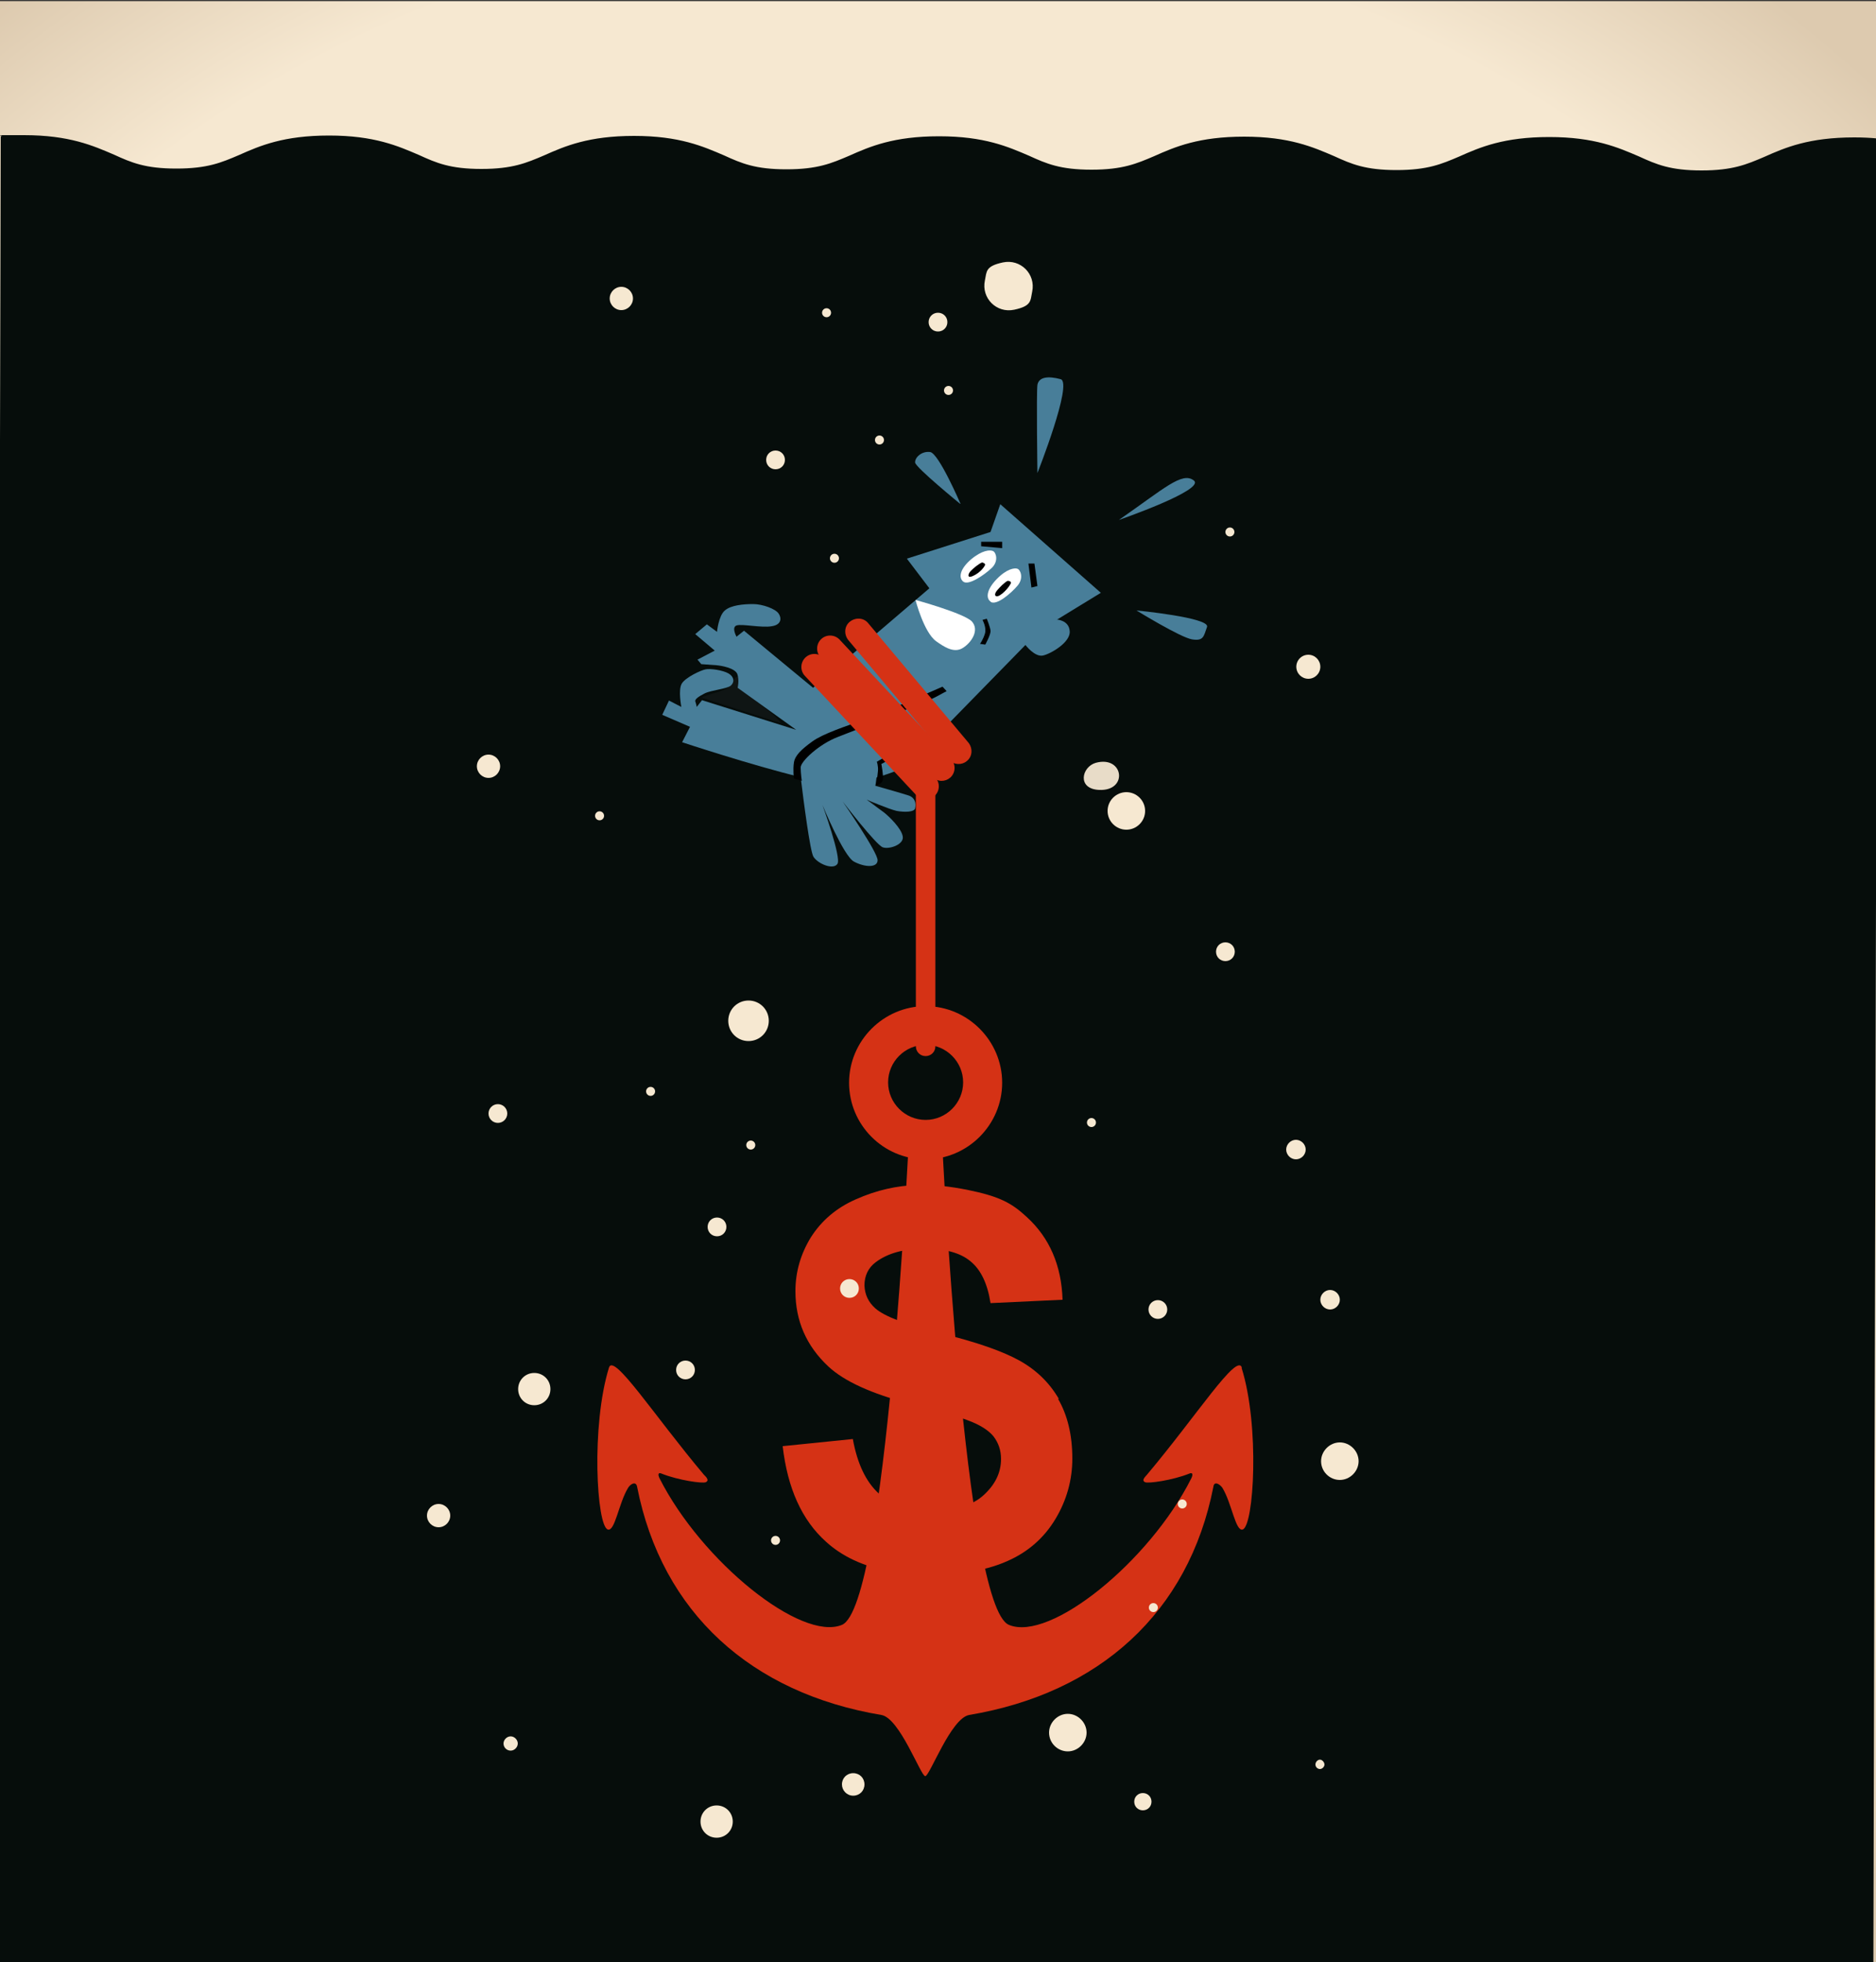
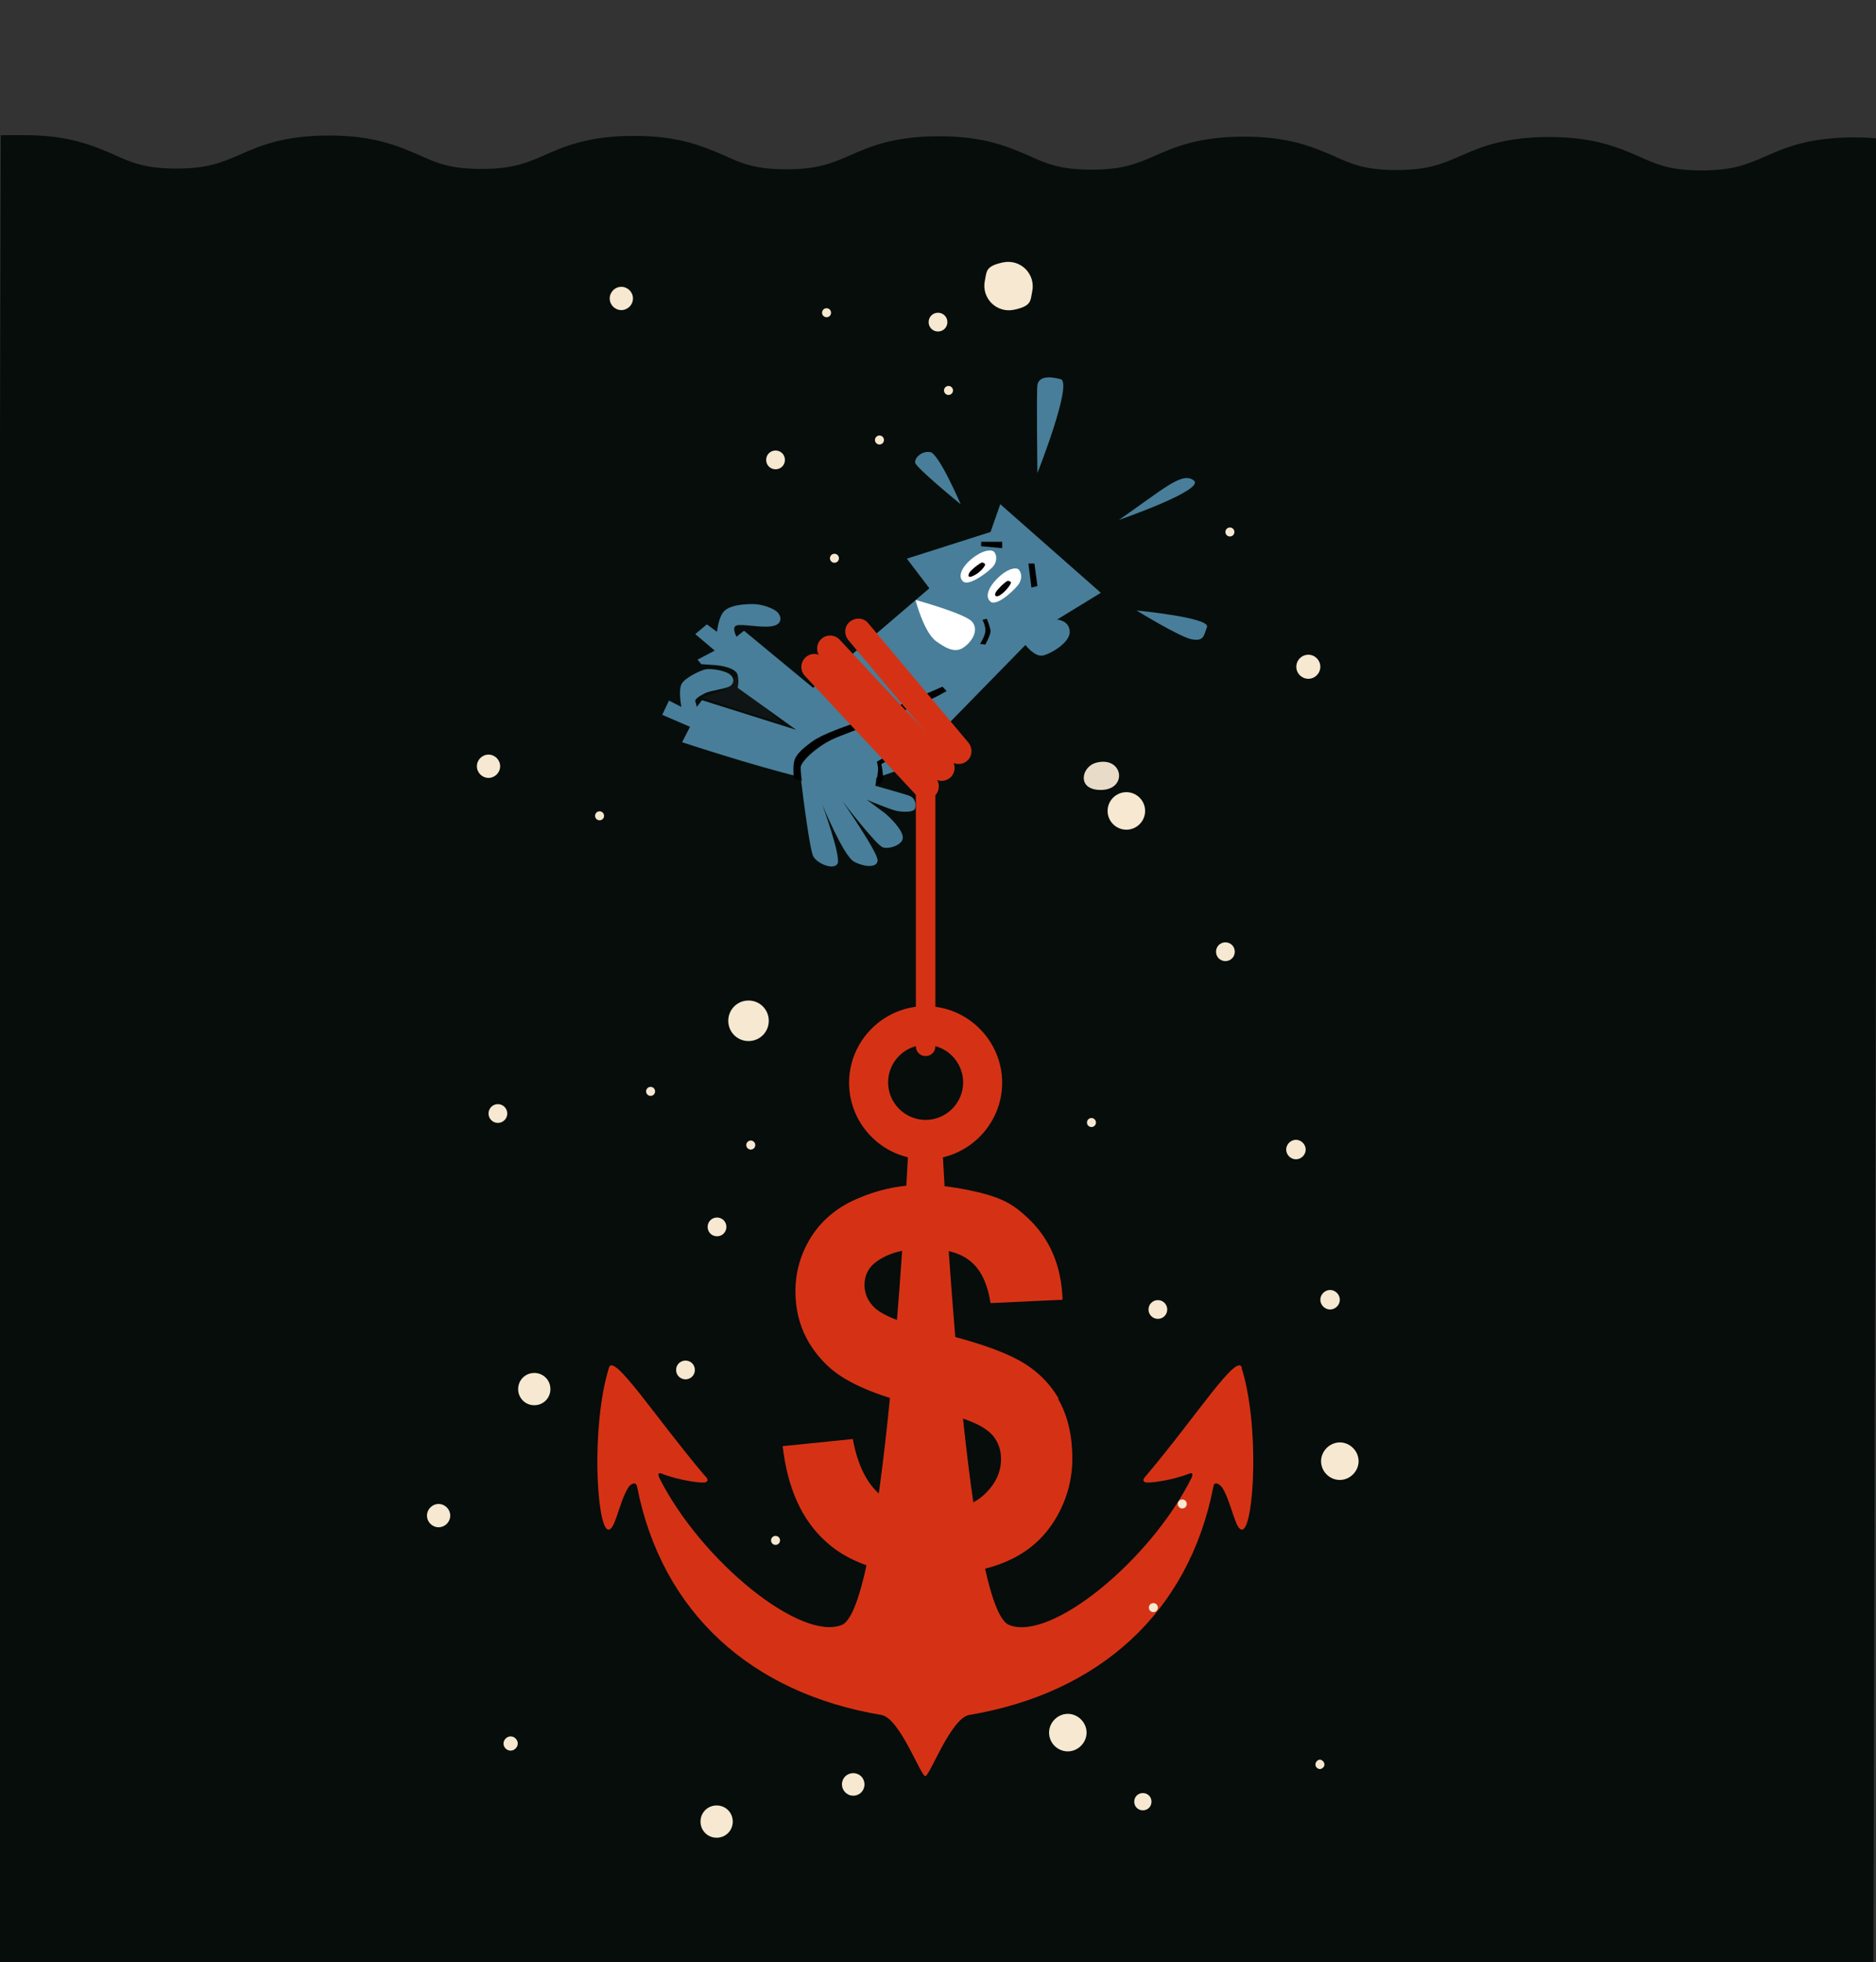
<svg xmlns="http://www.w3.org/2000/svg" version="1.1" viewBox="0 0 500 522.6">
  <rect x="0" y="0" width="500" height="522.6" fill="#333333" stroke="none" />
  <defs>
    <style>
      .st0 {
        fill: url(#radial-gradient);
      }

      .st1 {
        fill: #0f1514;
      }

      .st2 {
        fill: #0f1411;
      }

      .st3 {
        fill: #f6e8d1;
      }

      .st4 {
        fill: #fff;
      }

      .st5 {
        fill: #487e99;
      }

      .st6 {
        fill: #d53215;
      }

      .st7 {
        fill: #060d0b;
      }

      .st8 {
        fill: #e8dcc8;
      }
    </style>
    <radialGradient id="radial-gradient" cx="250" cy="241" fx="250" fy="241" r="513.7" gradientTransform="translate(-62.5 -3.8) scale(1.2 1.1)" gradientUnits="userSpaceOnUse">
      <stop offset=".5" stop-color="#f6e8d1" />
      <stop offset=".6" stop-color="#ddcaaf" />
    </radialGradient>
  </defs>
  <g id="bg">
-     <rect class="st0" y=".3" width="500" height="522.9" />
-   </g>
+     </g>
  <g id="images">
    <path id="G" class="st7" d="M499.3,523.6l1.2-486.7c-1.9-.2-4-.3-6.3-.3-12.1,0-18.4,2.7-24,5.2-4.7,2-8.4,3.6-16.7,3.6s-12-1.6-16.6-3.7c-5.6-2.4-11.9-5.2-24-5.2s-18.4,2.7-24,5.2c-4.7,2-8.4,3.6-16.7,3.6-8.3,0-12-1.6-16.6-3.7-5.6-2.4-11.9-5.2-24-5.2s-18.4,2.7-24,5.2c-4.7,2-8.4,3.6-16.7,3.6s-12-1.6-16.6-3.7c-5.6-2.4-11.9-5.2-24-5.2-12.1,0-18.4,2.7-24,5.2-4.7,2-8.4,3.6-16.7,3.6s-12-1.6-16.6-3.7c-5.6-2.4-11.9-5.2-24-5.2-12.1,0-18.4,2.7-24,5.2-4.7,2-8.4,3.6-16.7,3.6s-12-1.6-16.6-3.7c-5.6-2.4-11.9-5.2-24-5.2s-18.4,2.7-24,5.2c-4.7,2-8.4,3.6-16.7,3.6s-12-1.6-16.6-3.7c-5.6-2.4-11.9-5.2-24-5.2s-4.3,0-6.2.3l-1.2,486.7,500,.9Z" />
    <g id="anchor_x2F_rope">
      <path class="st6" d="M331,364.3c-1.3-4.1-12,12.7-25.3,28.5-.4.5-1.6,1.5-.5,2,.8.4,7.3-.5,11.8-2.3.9-.4,1,.3.5,1.3-11.2,22.2-37.7,43.6-48.6,39-11.9-4.9-17.8-128.8-17.8-128.8h-8.9s-5.9,123.8-17.8,128.8c-10.9,4.5-37.4-16.9-48.6-39-.5-1-.4-1.7.5-1.3,4.5,1.8,11,2.7,11.8,2.3,1.1-.5,0-1.5-.5-2-13.3-15.8-24.1-32.6-25.3-28.5-4.8,15.5-3.3,42.2-.3,43.1,1.9.6,2.9-7,5.4-11.1.6-1,2.1-1.9,2.4-.3,6.6,33.6,30.5,55,65.1,60.8,4.9.8,10.5,16.3,11.7,16.3s6.8-15.4,11.7-16.3c34.6-5.8,58.5-27.2,65.1-60.8.2-1.6,1.7-.7,2.4.3,2.5,4.1,3.5,11.7,5.4,11.1,3-.9,4.6-27.6-.3-43.1Z" />
      <path class="st6" d="M246.7,308.8c-11.3,0-20.4-9.2-20.4-20.4s9.2-20.4,20.4-20.4,20.4,9.2,20.4,20.4-9.2,20.4-20.4,20.4ZM246.7,278.3c-5.5,0-10,4.5-10,10s4.5,10,10,10,10-4.5,10-10-4.5-10-10-10Z" />
      <path class="st6" d="M246.7,281.3c-1.5,0-2.6-1.2-2.6-2.6v-69.2c0-1.5,1.2-2.6,2.6-2.6s2.6,1.2,2.6,2.6v69.2c0,1.5-1.2,2.6-2.6,2.6Z" />
      <path class="st6" d="M282.2,372.6c-2.5-4.3-6-7.7-10.5-10.2-4.5-2.5-11.4-4.9-20.7-7.2-9.3-2.3-15.2-4.5-17.7-6.7-1.9-1.7-2.8-3.7-2.9-6.1,0-2.6,1-4.7,3-6.2,3.2-2.4,7.5-3.6,13.1-3.6,5.4,0,9.5,1.1,12.2,3.4,2.7,2.2,4.5,5.9,5.3,11.1l19.2-.9c-.3-9.2-3.5-16.5-9.5-22-4-3.7-7.1-5.5-16-7.3-8.3-1.6-18.1-2.6-29.7,2.6-5.2,2.3-9.1,5.7-11.9,10.1-2.7,4.4-4.1,9.2-4.1,14.3,0,7.9,2.9,14.6,8.8,20.1,4.2,3.9,11.4,7.2,21.7,9.9,8,2.1,13.1,3.5,15.4,4.4,3.3,1.2,5.6,2.7,6.9,4.3,1.3,1.7,2,3.7,2,6,0,3.7-1.6,6.9-4.7,9.7-3.1,2.8-7.8,4.1-14,4.1-5.8,0-10.5-1.5-13.9-4.6-3.4-3.1-5.7-7.9-6.9-14.5l-18.7,1.9c1.3,11.2,5.1,19.7,11.6,25.5,4.3,3.9,9.9,6.5,16.7,7.8l20.8.3c4-.6,7.7-1.6,10.8-3,5.5-2.4,9.8-6.2,12.8-11.2,3-5,4.5-10.4,4.5-16.1,0-6.3-1.3-11.6-3.8-15.9Z" />
    </g>
  </g>
  <g id="EP">
    <g id="dude">
      <g id="dude1" data-name="dude">
        <path class="st2" d="M292,203.2c-3.8,1-5,6.9.9,7.2,7.9.4,6.6-9.3-.9-7.2Z" />
        <path class="st8" d="M292,203.2c7.5-2.1,8.8,7.6.9,7.2-5.9-.3-4.6-6.1-.9-7.2Z" />
        <path class="st1" d="M198.1,180.1c-.9,5.9,7.1,8.1,10,12.5l-21.1-6.8c2-1,4.4-1.2,6.4-2.3s1.8-3.9,4.7-3.4Z" />
        <path class="st2" d="M234.7,219.7c-2.3-.9-2.6-5.3-3.3-7.3,2.2.8,2.6,5.3,3.3,7.3Z" />
        <path class="st5" d="M281.8,165l11.6-7.1-26.8-23.6-2.6,7.4-22.3,7.1,6,7.9-31,26.5-18.4-15.2-2,1.6s-1.4-2.5,0-3c1.4-.5,6.7.7,9.4.2,2.7-.4,2.6-2.3,1.8-3.4-.8-1.2-4.2-2.5-6.8-2.5-2.6,0-5.9.3-7.5,1.7-1.7,1.4-2.1,5.7-2.1,5.7l-2.7-2-3.1,2.6,5.2,4.4-4.6,2.4,1,1.2s3,.2,4.1.3c1.2.1,4.8.7,5.5,2.3.6,1.7.1,3.7.1,3.7l15.6,11.2-25.1-7.9-1.4,1.8s-.2-1-.4-1.5c-.1-.5.7-1.2,2.5-2.1s6-1.2,7-2.1c1-.9.9-2.3-.6-3.2s-5-1.4-6.2-1.1c-1.1.2-5.3,2.1-6.3,3.8s-.1,6.2-.1,6.2l-3.3-1.7-1.8,3.8,7.4,3.2-2.1,4.1s18.4,6.1,31.6,9.3c.8,6.6,2.5,19.7,3.4,21.2,1.2,1.9,5.3,3.6,6.4,1.9,1.1-1.7-4-15.7-4-15.7,0,0,5.6,13.6,8.4,15.1,2.8,1.5,6.2,1.7,6.3-.3.2-2-9.3-15.7-9.3-15.7,0,0,8.9,11.6,10.7,12.2s5.7-.8,5.3-2.9c-.3-2.1-3.6-5.3-5-6.4-1.4-1-4.6-3.4-4.6-3.4,0,0,5.8,2.5,8,3,2.2.4,4.7.3,4.9-.7.3-1.3,0-2.8-1.7-3.4-1.8-.6-8.9-2.6-8.9-2.6,0,0,.2-1.1.3-2.2,4.5-1.3,8-2.9,8-2.9l31.7-32.4s2.5,3.3,4.7,2.8c2.2-.5,7.4-3.6,7.1-6.5-.2-3-3.6-3.1-3.6-3.1Z" />
        <path d="M213.7,208s-.3-2-.3-3.6,4.9-6.2,9.9-8.1,23.8-9.4,26-10.6,3-1.6,3-1.6l-1.1-1.2s-15.9,7-20.9,8.8-10.9,3.7-13.8,5.8-4.6,3.7-4.9,5.6,0,4.3,0,4.3l2.2.6Z" />
        <path d="M233.5,209.2s.4-2.6.5-3.9-.3-2.4-.3-2.4l6.7-3.9.7,1.2-6.2,3.3s.6,3,.4,4.2-1.9,1.5-1.9,1.5Z" />
        <polygon points="274.1 150.1 274.9 156.5 276.5 156.1 275.7 150.1 274.1 150.1" />
        <polygon points="261.5 145.5 267.1 146 267.1 144.3 261.5 144.3 261.5 145.5" />
        <path class="st4" d="M244,159.8s12.8,3.5,15,5.7c2.1,2.3,0,5.6-2.4,7.1s-5.1-.4-7.1-1.8c-3.3-2.4-5.5-11-5.5-11Z" />
        <path d="M261.9,165.2s1.1,2,.6,3.6-1.3,2.7-1.3,2.7l1.4.2s1.5-2.7,1.4-3.7-1-3.2-1-3.2l-1.1.3Z" />
        <path class="st4" d="M256.7,154.9c1.4,1.2,5.7-1.8,7.6-3.6s1.2-4.1.4-4.5-2.9-.3-5.9,2.2c-2.9,2.5-3.4,4.8-2.1,5.9Z" />
        <path d="M261.8,149.8c-.9.3-2.4,1.6-3,2.2s-.9,1.4-.5,1.6,1.6-.4,2.4-1,1.5-1.4,1.8-2-.8-.8-.8-.8Z" />
        <path class="st4" d="M264,160.3c1.6,1.1,5.5-2.3,7.2-4.3s.8-4.2,0-4.5-2.9,0-5.6,2.8-2.9,5.1-1.5,6Z" />
        <path d="M268.6,154.7c-.9.4-2.2,1.8-2.8,2.5s-.8,1.4-.3,1.6,1.5-.5,2.3-1.3,1.3-1.5,1.6-2.1-.8-.7-.8-.7Z" />
        <path class="st5" d="M256,134.2s-5.8-13.5-8.1-13.8-4.1,1.5-4,2.8,12,11,12,11Z" />
        <path class="st5" d="M276.5,126s9.5-24,6.2-25c-3.4-.9-5.8-.6-6.2,1.5-.3,2.2,0,23.4,0,23.4Z" />
        <path class="st5" d="M298.2,138.5s23.1-8,20-10.5c-3.1-2.5-8,2.2-20,10.5Z" />
        <path class="st5" d="M302.9,162.6s19.7,1.9,18.8,4.4-.9,3.8-4,3.3c-3.1-.5-14.8-7.7-14.8-7.7Z" />
      </g>
      <path class="st6" d="M255.5,203.5c-1,0-2-.4-2.7-1.2l-26.7-31.8c-1.2-1.5-1.1-3.7.4-4.9,1.5-1.2,3.7-1.1,4.9.4l26.7,31.8c1.2,1.5,1.1,3.7-.4,4.9-.7.6-1.5.8-2.2.8Z" />
      <path class="st6" d="M251,208c-.9,0-1.9-.4-2.6-1.1l-29.7-31.8c-1.3-1.4-1.2-3.6.2-4.9,1.4-1.3,3.6-1.2,4.9.2l29.7,31.8c1.3,1.4,1.2,3.6-.2,4.9-.7.6-1.5.9-2.4.9Z" />
      <path class="st6" d="M246.8,212.9c-.9,0-1.9-.4-2.6-1.1l-29.7-31.8c-1.3-1.4-1.2-3.6.2-4.9,1.4-1.3,3.6-1.2,4.9.2l29.7,31.8c1.3,1.4,1.2,3.6-.2,4.9-.7.6-1.5.9-2.4.9Z" />
    </g>
    <g id="bubbles">
      <path class="st3" d="M324.1,253.5c0,1.4,1.1,2.5,2.5,2.5s2.5-1.1,2.5-2.5-1.1-2.5-2.5-2.5-2.5,1.1-2.5,2.5Z" />
      <path class="st3" d="M247.5,85.8c0,1.4,1.1,2.5,2.5,2.5s2.5-1.1,2.5-2.5-1.1-2.5-2.5-2.5-2.5,1.1-2.5,2.5Z" />
      <path class="st3" d="M204.2,122.5c0,1.4,1.1,2.5,2.5,2.5s2.5-1.1,2.5-2.5-1.1-2.5-2.5-2.5-2.5,1.1-2.5,2.5Z" />
      <path class="st3" d="M262.5,74.7c-1,4.7,3.1,8.8,7.8,7.8s4.3-2.4,4.8-4.8c1-4.7-3.1-8.8-7.8-7.8s-4.3,2.4-4.8,4.8Z" />
      <path class="st3" d="M180.2,364.9c0,1.4,1.1,2.5,2.5,2.5s2.5-1.1,2.5-2.5-1.1-2.5-2.5-2.5-2.5,1.1-2.5,2.5Z" />
      <path class="st3" d="M188.6,326.8c0,1.4,1.1,2.5,2.5,2.5s2.5-1.1,2.5-2.5-1.1-2.5-2.5-2.5-2.5,1.1-2.5,2.5Z" />
      <circle class="st3" cx="132.7" cy="296.6" r="2.5" />
      <circle class="st3" cx="308.6" cy="348.8" r="2.5" />
-       <path class="st3" d="M223.9,343.2c0,1.4,1.1,2.5,2.5,2.5s2.5-1.1,2.5-2.5-1.1-2.5-2.5-2.5-2.5,1.1-2.5,2.5Z" />
      <path class="st3" d="M138.1,370c0,2.4,1.9,4.3,4.3,4.3s4.3-1.9,4.3-4.3-1.9-4.3-4.3-4.3-4.3,1.9-4.3,4.3Z" />
      <path class="st3" d="M186.7,485.2c0,2.4,1.9,4.3,4.3,4.3s4.3-1.9,4.3-4.3-1.9-4.3-4.3-4.3-4.3,1.9-4.3,4.3Z" />
      <path class="st3" d="M352.1,389.2c0,2.8,2.3,5,5,5s5-2.3,5-5-2.3-5-5-5-5,2.3-5,5Z" />
      <path class="st3" d="M279.6,461.5c0,2.8,2.3,5,5,5s5-2.3,5-5-2.3-5-5-5-5,2.3-5,5Z" />
      <path class="st3" d="M295.2,216c0,2.8,2.3,5,5,5s5-2.2,5-5-2.3-5-5-5-5,2.2-5,5Z" />
      <path class="st3" d="M351.9,346.2c0,1.4,1.2,2.6,2.6,2.6s2.6-1.2,2.6-2.6-1.2-2.6-2.6-2.6-2.6,1.2-2.6,2.6Z" />
      <path class="st3" d="M342.8,306.2c0,1.4,1.2,2.6,2.6,2.6s2.6-1.2,2.6-2.6-1.2-2.6-2.6-2.6-2.6,1.2-2.6,2.6Z" />
      <path class="st3" d="M224.4,475.3c0,1.6,1.3,3,3,3s3-1.3,3-3-1.3-3-3-3-3,1.3-3,3Z" />
      <path class="st3" d="M302.3,479.9c0,1.3,1,2.3,2.3,2.3s2.3-1,2.3-2.3-1-2.3-2.3-2.3-2.3,1-2.3,2.3Z" />
      <path class="st3" d="M134.2,464.4c0,1.1.9,1.9,1.9,1.9s1.9-.9,1.9-1.9-.9-1.9-1.9-1.9-1.9.9-1.9,1.9Z" />
      <path class="st3" d="M194.1,271.9c0,3,2.4,5.4,5.4,5.4s5.4-2.4,5.4-5.4-2.4-5.4-5.4-5.4-5.4,2.4-5.4,5.4Z" />
      <path class="st3" d="M113.8,403.7c0,1.7,1.4,3.1,3.1,3.1s3.1-1.4,3.1-3.1-1.4-3.1-3.1-3.1-3.1,1.4-3.1,3.1Z" />
      <path class="st3" d="M162.5,79.5c0,1.7,1.4,3.1,3.1,3.1s3.1-1.4,3.1-3.1-1.4-3.1-3.1-3.1-3.1,1.4-3.1,3.1Z" />
      <circle class="st3" cx="348.7" cy="177.6" r="3.2" />
      <circle class="st3" cx="173.4" cy="290.7" r="1.2" />
      <circle class="st3" cx="234.4" cy="117.2" r="1.2" />
      <circle class="st3" cx="222.4" cy="148.7" r="1.2" />
      <circle class="st3" cx="327.8" cy="141.7" r="1.2" />
      <circle class="st3" cx="252.8" cy="104" r="1.2" />
      <circle class="st3" cx="220.3" cy="83.3" r="1.2" />
      <circle class="st3" cx="290.9" cy="299" r="1.2" />
      <circle class="st3" cx="307.4" cy="428.2" r="1.2" />
      <path class="st3" d="M350.6,470c0,.7.6,1.2,1.2,1.2s1.2-.6,1.2-1.2-.6-1.3-1.2-1.3-1.2.6-1.2,1.3Z" />
      <circle class="st3" cx="315.1" cy="400.6" r="1.2" />
      <circle class="st3" cx="206.7" cy="410.3" r="1.2" />
      <circle class="st3" cx="200.1" cy="305" r="1.2" />
      <circle class="st3" cx="159.8" cy="217.3" r="1.2" />
      <path class="st3" d="M127.1,204.1c0,1.7,1.4,3.1,3.1,3.1s3.1-1.4,3.1-3.1-1.4-3.1-3.1-3.1-3.1,1.4-3.1,3.1Z" />
    </g>
  </g>
</svg>